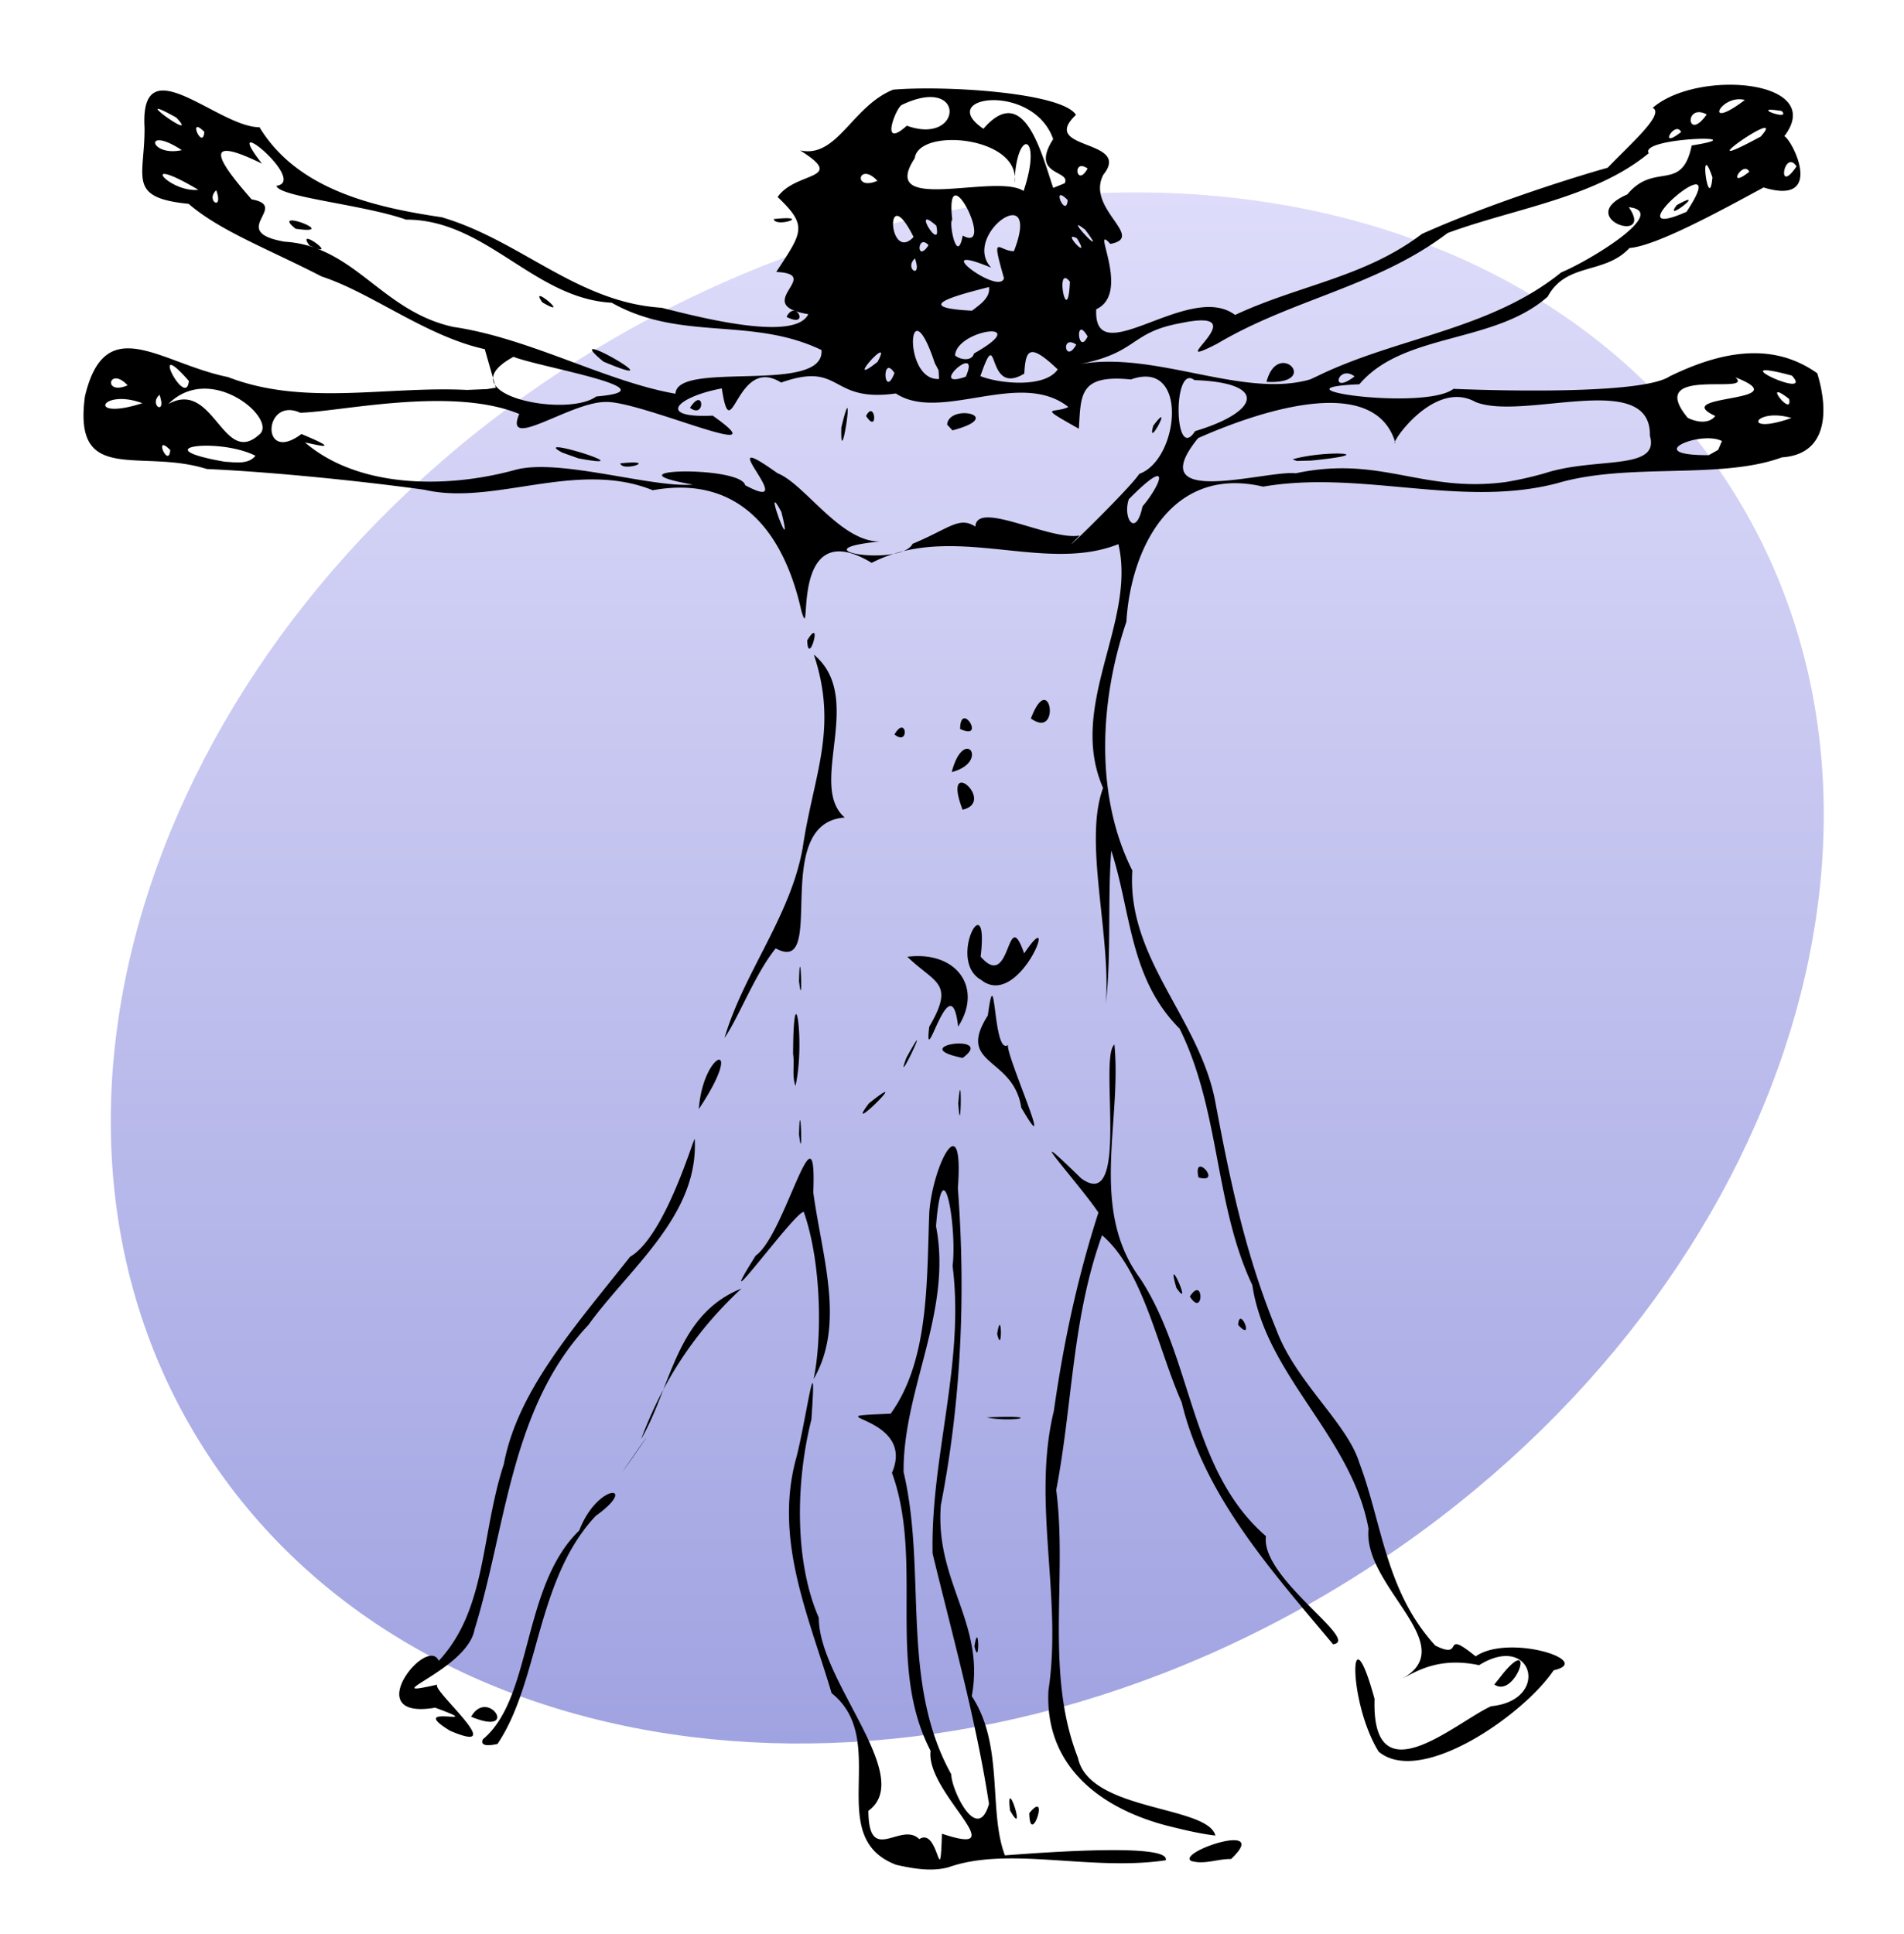
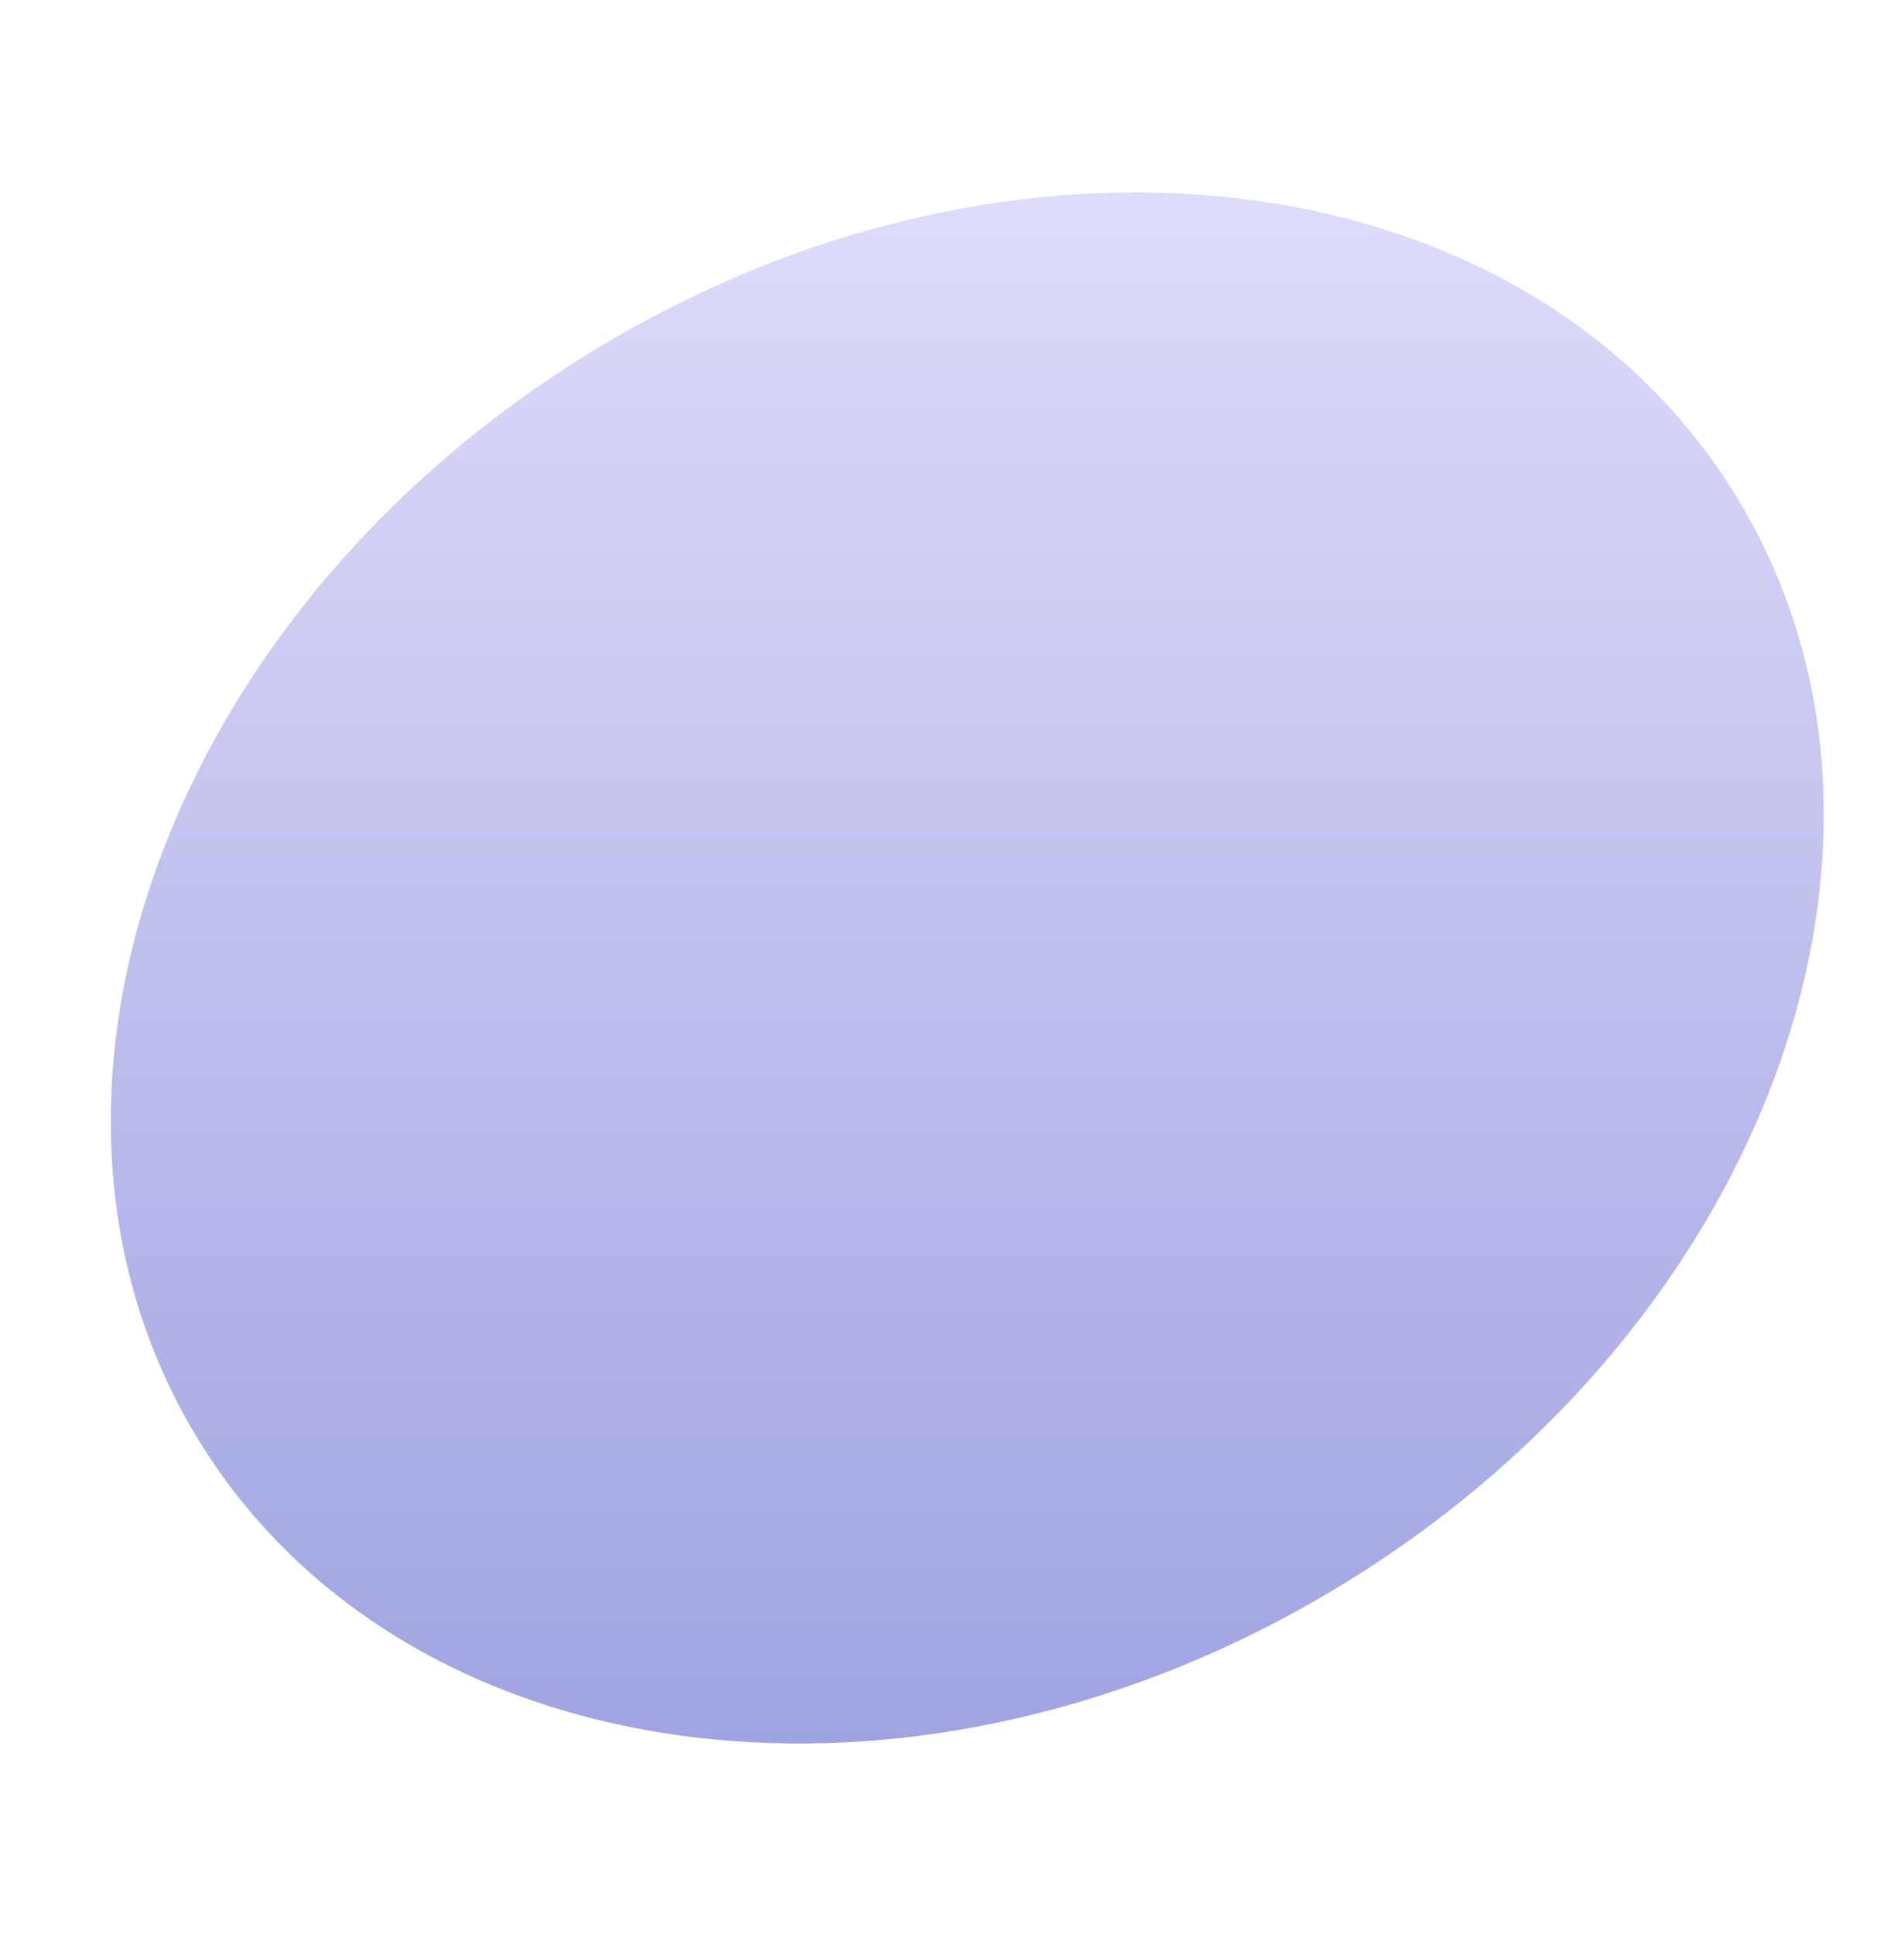
<svg xmlns="http://www.w3.org/2000/svg" xmlns:xlink="http://www.w3.org/1999/xlink" width="387" height="393" version="1.0">
  <defs>
    <linearGradient id="a">
      <stop offset="0" style="stop-color:#a0a3e1;stop-opacity:1" />
      <stop offset="1" style="stop-color:#dedcfa;stop-opacity:1" />
    </linearGradient>
    <linearGradient xlink:href="#a" id="b" gradientUnits="userSpaceOnUse" x1="92.604" y1="304.51" x2="263.83" y2="26.29" />
  </defs>
-   <path d="M374 169c0 83.947-85.066 152-190 152S-6 252.947-6 169 79.066 17 184 17s190 68.053 190 152z" transform="scale(.965) rotate(-31.609 255.42 151.563)" style="fill:url(#b);fill-opacity:1;stroke:none;stroke-width:3.125;stroke-linecap:butt;stroke-linejoin:round;stroke-miterlimit:4;stroke-dasharray:none;stroke-dashoffset:0;stroke-opacity:1" />
-   <path d="M141.138 125.583c-5.95-1.31-11.38-5.667-16.5-7.35-5.44-2.804-10.262-4.593-13.45-7.345-6.293-.624-4.414-2.669-4.456-7.702-.492-8.423 7.419-.032 11.62-.044 3.762 6.175 11.199 8.037 18.43 9.102 7.99 2.351 13.699 8.614 22.234 9.151 3.856.972 13.49 3.463 14.834.652-5.912-.96 1.656-4.046-3.237-4.27 2.618-4.02 3.244-4.631.14-7.577 1.81-2.637 7.09-1.69 2.271-4.714 3.761.83 5.238-4.459 9.407-6.14 5.371-.443 17.087.299 18.49 2.548-3.836 3.616 5.72 2.4 2.764 6.058-1.794 3.424 4.355 6.311.71 6.989-2.098-2.302 2.186 4.955-1.426 6.607-.313 6.568 9.407-2.926 14.039.575 6.497-3.031 13.124-3.806 18.892-8.189 5.893-2.66 14.201-5.406 18.789-6.697 2.327-2.433 5.798-5.429 4.552-6.054 4.56-3.961 17.63-2.803 13.313 2.865.846.426 4.135 7.091-2.102 5.186-4.544 2.463-10.861 5.906-13.563 6.123-2.521 2.72-6.38 1.41-8.266 4.917-5.438 4.806-14.566 3.583-19.045 8.859-9.646.396 6.609 2.707 9.517.464 6.56.266 19.35.442 21.872-1.272 5.101-2.478 10.339-3.557 14.913-.304 1.206 3.944.97 8.202-3.567 8.5-6.267 2.297-15.524.492-22.713 2.613-9.708 2.55-19.823-1.36-29.754.349-9.278-2.181-13.388 6.28-13.828 13.661-2.703 7.95-3.212 17.576.6 25.15-.572 8.952 6.855 15.007 8.407 23.47 1.487 7.976 3.045 15.361 6.132 22.899 1.961 5.33 7.186 9.498 8.417 13.518 2.304 6.085 2.66 13.005 7.678 18.474 3.094 1.559.491-1.82 4.083 1.095 3.347-2.318 12.08.466 7.89 1.41-3.009 4.475-13.414 11.776-17.695 8.228-3.139-5.06-3.015-14.823-.417-5.337-.322 10.168 8.275 2.31 11.789.741 6.045-.592 4.216-7.536-1.22-4.15-4.07-.862-6.346.633-7.799 1.379 6.147-3.386-3.983-9.326-3.376-15.169-1.71-9.353-10.38-15.445-11.753-24.639-3.841-8.12-3.245-17.63-7.354-25.929-5.093-5.104-4.88-11.771-6.912-18.006-.383 5.165.023 10.45-.55 15.53.542-7.07-2.286-16.43-.279-21.855-3.652-8.361 3.409-16.76 1.55-24.656-7.624 3.031-16.713-2.306-24.948 1.89-8.588-5.187-5.879 8.982-7.111 4.851-1.687-7.58-6.007-13.826-15.03-12.191-7.69-3.115-16.049 1.592-23.07-.046-7.122-.983-16.047-1.839-22.022-2.1-6.728-2.128-13.562 1.723-12.321-7.358 2.066-8.68 7.624-3.32 14.47-1.937 7.659 2.97 16.037.894 24.157 1.3l2.017-.083.897-.142m40.502 149.35c-7.455-2.81-.502-12.571-6.542-17.36-2.274-7.69-5.796-15.35-3.638-23.554 1.003-3.612 2.214-12.92 1.596-4.121-1.683 6.713-1.619 14.648.748 20.043-.027 6.424 9.79 16.053 5.015 19.526.024 5.586 3.292 1.02 5.147 2.865 1.986-1.3 2.086 5.611 2.29-.548 7.59 2.544-1.686-4.193-1.148-8.382-4.53-8.714-.644-19.095-3.906-28.106 2.574-5.97-8.753-5.65-.136-5.975 3.908-5.4 3.647-13.43 3.911-20.363.356-4.786 3.525-10.983 2.89-2.44.804 10.717.344 21.488-1.72 32.031-.616 7.77 4.506 11.929 3.123 19.327 3.287 4.964 1.65 11.62 3.354 16.096 4.303-.324 16.8-1.236 16.259.496-7.58 1.138-15.873-1.466-21.992.717-1.731.454-3.542.124-5.25-.252zm9.373-6.162c-1.302-8.47-3.695-17.046-5.701-25.313-.215-9.756 3.262-19.254 2.02-29.081.472-3.827-1.001-12.577-1.676-4.01 1.684 8.59-3.352 16.513-3.278 24.847 2.373 10.08-.38 21.207 4.82 30.562.008 1.558 2.634 7.11 3.815 2.995zm20.456 5.773c-1.578-.872 8.214-4.149 4.021-.2-1.355-.03-2.649.587-4.02.2zm-2.507-3.586c-6.637-1.749-12.328-5.96-11.937-13.66 1.432-9.412-1.7-19.087.55-28.278.97-6.835 2.372-13.428 4.504-20.037-1.86-2.815-8.5-10.058-1.755-3.47 4.995 3.69 1.765-12.222 3.375-13.523.755 7.986-2.588 16.67 2.653 23.73 5.326 8.212 5 19.343 12.671 25.983-.582 4.238 9.672 10.583 6.78 10.927-6.125-7.337-13.011-14.948-15.304-24.458-2.432-5.486-3.902-13.375-8.053-16.897-3.05 8.449-2.966 17.055-4.632 25.752 1.147 8.976-1.173 18.486 2.192 27.076 1.125 5.45 13.123 4.798 13.904 7.868-1.675-.198-3.314-.606-4.948-1.013zm-13.876-1.255c2.137-2.597.077 3.59 0 0zm-1.943-.274c-.479-3.919 1.77 3.147 0 0zM184.4 145.261c3.686-1.527 4.693-2.817 6.348-1.74.13-2.717 7.552 1.464 10.55.903-3.483 3.515 4.982-4.612 6.022-6.235 4.024-1.414 5.07-11.665-.842-9.543-5.336-.546-5.034 1.661-5.27 4.98-4.336-2.438-2.496-1.486-1.06-2.198-4.887-3.881-12.907 1.62-17.444-1.367-6.807.948-5.353-3.307-11.6-1.101-4.572-2.887-5.013 7-5.998.59-4.618.87-6.64 3.024-.92 2.753 7.286 5.136-7.408-1.571-10.876-1.379-3.571.027-10.303 5.038-8.688 1.213-6.782-2.811-17.983-.25-22.134-.124-3.749-1.694-4.058 5.285.108 2.15 4.852 2.015.686.871.377.867 5.54 4.723 14.542 4.613 21.266 2.75 4.436-1.192 13.726 1.833 17.937 1.495-9.188-1.607 4.832-1.951 5.294.063 5.993 3.22-4.015-6.416 3.271-1.21 2.743 1.063 6.348 6.95 10.356 6.9-8.702.859 2.18 2.562 3.303.233zm-29.559-8.131c4.066-.431.223.924 0 0zm-5.877-1.092c-3.49-1.888 8.692 1.907 1.64.585l-1.64-.585zm28.23-2.552c1.524-6.28-.145 5.098 0 0zm10.698-.273c.16-2.18 6.061-.875.538.58l-.538-.58zm20.847.104c2.17-2.86-.728 2.628 0 0zm-29.044-.98c.907-1.75 1.261 1.952 0 0zm-17.807-.828c1.45-2.25 1.582 1.208 0 0zm9.24 10.532c-2.079-3.905 1.408 5.537 0 0zm36.52-.56c1.81-2.121 3.119-5.29-1.38-.732-.657 1.89.696 3.991 1.38.732zm40.688-3.356c5.12-1.673 11.656-.208 10.623-3.788.148-6.771-12.75-1.466-17.63-3.41-4.237-2.397-8.77 4.444-8.106 4.134-2.17-7.378-14.599-2.866-19.952-.485-5.896 7.248 6.99 3.2 9.867 3.556 8.61-1.84 12.787 2.006 21.26.882a35.806 35.806 0 0 0 3.938-.889zm-25.513-1.408c3.391-.958 9.262-.6 1.88.13l-1.465.039-.415-.17zm-104.878-.357c-3.682-1.872-11.485-.854-3.078.606.98.04 2.353.316 3.078-.606zm148.293-1.487c-2.148-1.107-8.275 1.462-1.334 1.426l.954-.534.38-.892zm-156.907.91c-1.77-1.777-.162 1.957 0 0zm8.976-1.546c2.01-1.49-4.851-7.437-9.17-3.108 4.58-2.547 5.519 6.395 9.17 3.108zm94.658-.367c6.484-1.94 7.478-4.894-.072-5.159-2.21-1.751-2.067 8.524.072 5.16zm60.31-1.329c-3.769-1.108-5.141 1.826 0 0zm-7.707-.204c-4.857-2.244 8.677-1.298 2.036-3.908 2.031 1.86-9.269-1.27-4.822 4.096.83.418 2.108.675 2.786-.188zm-159.061-1.293c-4.215-1.56-5.718 1.849 0 0zm1.735-.85c-1.141 1.047.778 2.202 0 0zm44.169.171c8.04-.679-5.885-2.985-8.365-4.011-6.902 3.728 5.333 6.25 8.365 4.011zm120.624.249c-2.914-2.266.396 2.013 0 0zm-112.613-.526c.142-3.419 15.138.132 14.763-4.42-7.135-3.414-14.187-.827-21.212-4.781-7.875-.426-12.7-8.415-20.805-8.404-4.21-1.505-12.884-2.279-13.096-3.42 3.28-.429-5.953-7.975-1.469-2.24-6.716-3.295-3.869.39-1.046 3.612 3.952.707-2.547 3.241 3.325 4.28 7.132.443 9.769 7.022 17.083 8.62 7.713 1.129 15.477 5.546 22.457 6.753zm-7.293-3.25c-4.939-4.095 8.074 3.398 0 0zm-6.175-5.99c-1.482-2.092 3.158 1.837 0 0zm-23.55-5.743c-1.514-2.102 3.385 1.52 0 0zm-1.398-1.696c-2.752-2.196 4.729.683 0 0zm103.297 14.907c8.088-3.952 17.474-4.661 24.695-10.5 2.842-1.164 11.04-6.138 6.824-6.588 2.681 3.852-5.64 1.104-.145-1.293 2.753-3.331 5.512-.118 6.508-4.946 7.015-1.123-5.367-.838-4.343.782-5.48 4.52-13.554 5.566-20.343 8.07-7.123 5.41-15.675 6.669-23.29 11.185-6.021 3.094 4.53-3.807-3.747-2.066-5.128.94-4.252 3-10.24 4.147 7.746-1.4 16.583 3.501 23.388 1.532l.693-.323zm-5.115.571c1.145-4.432 5.618.3 0 0zm-115.165.352c-1.906-2.02-2.558 1.082 0 0zm6.191-.442c-4.219-4.828-.27 2.958 0 0zm75.428-1.806c-2.735-8.266-3.289 1.857.43 1.601l-.045-.871-.385-.73zm86.674 1.263c-7.67-2.06 2.433 2.632 0 0zm-90.75-.26c-1.324-2.024-1.086 2.782 0 0zm7.211.371c1.626-3.682-4.04 1.429 0 0zm9.298-.735c-2.856-2.712-3.245-2.041-3.38.422-4.015 2.452-2.472-5.427-4.441.255 1.933.77 6.513 1.23 7.82-.677zm30.018.704c-1.701-1.265-2.563 1.985 0 0zm-48.238-1.468c1.731-3.178-3.656 2.892 0 0zm9.753-.848c6.198-3.483-1.729-2.467-1.914.192.466.445 1.717.644 1.914-.192zm10.34-.895c-1.597-1.097-1.126 2.03 0 0zm1.148-.828c-1.322-2.282-.98 2.072 0 0zm-9.971-4.993c-3.45.872-7.947 2.074-1.72 2.39.733-.57 1.878-1.288 1.72-2.39zm8.185-.54c-1.585-1.973-.225 4.975 0 0zm-6.669-.354c-1.354-4.721-.525-2.721 1.005-2.732 2.904-7.5-5.374-1.599-2.296 1.672-6.681-2.797.805 2.881 1.291 1.06zm-9.004-1.999c-1.141 1.046.778 2.201 0 0zm1.376-1.338c-1.156-1.26-1.265 1.906 0 0zm15.006-.694c-1.715-.905 1.562 2.553 0 0zm-16.521-.134c-2.962-5.953-2.566 2.713 0 0zm4.97-.143c3.412 1.88-1.854-8.656-1.057-1.59-.387.151.477 4.692 1.057 1.59zm12.386-.589c-2.57-2.026 2.652 3.52 0 0zm-15.057-.413c-2.661-2.357.624 2.947 0 0zm75.866-1.403c5.126-7.725-8.038 3.54 0 0zm-.982-.682c3.354-1.854-1.526 1.975 0 0zm-147.695-1.497c-1.141 1.046.778 2.201 0 0zm86.1.994c-1.77-1.778-.162 1.956 0 0zm-87.912-1.04c-6.356-3.764-2.997.314 0 0zm83.45.119c1.966-5.812-.74-6.492-.917-.803.735-4.693-9.67-5.678-10.089-2.51-3.794 5.757 8.214 1.462 11.005 3.313zm4.158-.78c.67-1.355-3.56-.724-1.166-4.464-2.02-5.766-12.004-4.391-7.055-1.045 4.076-4.735 5.837 2.343 7.058 5.978l1.163-.47zm65.499-.597c-1.429-4.195-.363 3.866 0 0zm-84.437.349c-1.906-2.02-2.559 1.081 0 0zm21.252-1.245c-1.596-1.097-1.125 2.031 0 0zm66.914.328c-.623-1.222-2.414 1.911 0 0zm4.779-.545c-1.252-1.849-2.07 3.054 0 0zm-163.286-1.64c-3.915-2.564-3.28.715 0 0zm159.66-1.373c3.032-3.407-8.38 4.558 0 0zm-157.386-.47c-1.769-1.776-.162 1.957 0 0zm149.34.007c-.623-1.222-2.414 1.912 0 0zm-78.302-.634c5.669 2.058 6.037-5.24-.514-2.1-.608.32-2.26 4.603.514 2.1zm-73.876-.827c-5.346-2.974 2.653 2.803 0 0zm154.767-.312c-2.297-1.2-2.031 2.872 0 0zm3.855-1.463c-2.47-.641-4.318 3.28 0 0zm3.72 1.114c-3.532-.576 1.067 1.111 0 0zM140.947 266.133c5.043-4.19 3.902-15.454 9.74-21.105 1.908-4.936 6.128-4.668 1.674-1.485-6.056 6.439-5.689 16.751-9.938 23.061-.226.043-1.881.444-1.476-.471zm-3.327-.864c-4.714-2.893 4.317-.18-1.498-2.33-7.79 1.322-.813-7.417.362-4.739 4.866-5.23 4.232-12.7 6.578-19.883 1.384-7.391 7.047-13.743 12.77-20.969 3.515-2.033 6.373-11.903 6.535-11.914.424 7.73-6.58 13.036-10.762 18.82-7.883 8.371-8.28 20.366-11.5 30.776-.717 4.11-10.483 7.1-3.692 5.559-1.218.118 7.574 7.411 1.207 4.68zm2.141-1.415c1.71-3.007 4.955 2.064 0 0zm104.38-4.409c3.315-3.99 1.226 2.62-.915 1.15l.916-1.15zm-53.487-2.703c.456-2.915.552 2.334 0 0zm-35.658-17.567c4.757-6.877 1.44-1.949 0 0zm36.905-5.58c6.074-.276 2.785.547 0 0zm-34.953 2.185c3.074-5.293 3.5-12.556 10.144-15.221-4.688 4.374-7.883 9.218-10.144 15.22zm17.442-6.065c.825-3.883.865-11.58-.993-16.894-.765-.248-9.805 12.283-4.863 4.407 2.954-2.035 6.208-16.155 5.823-6.382.886 6.525 3.257 13.287.033 18.87zm18.561-4.565c.456-2.915.553 2.334 0 0zm24.367-.91c.134-2.081 1.726 1.862 0 0zm-4.882-2.871c1.429-2.236 1.429 2.236 0 0zm-1.365-.884c-1.167-4.048 1.784 2.547 0 0zm2.24-11.155c-.622-2.788 2.527.705 0 0zm-40.397-4.332c.112-4.652.437 3.548 0 0zm22.477-2.727c-.816-5.218-6.64-4.197-3.383-9.326.815-6.144.498 4.127 2.038 2.99-.259.943 5.025 12.655 1.345 6.336zm-32.61.143c.451-6.027 4.843-7.257 0 0zm26.238-.575c.385-4.561.282 4.278 0 0zm-9.037 0c4.862-3.9-2.796 3.685 0 0zm-7.668-4.992c.032-8.76 1.25-1.166.24 3.233-.371-1.035-.08-2.172-.24-3.233zm11.448.397c3.003-5.46-1.366 3.744 0 0zm5.698 0c-6.017-1.224 3.51-2.552 0 0zm-24.08-2.019c1.967-6.652 6.635-12.226 7.896-19.167 1.088-7.416 3.643-12.057 1.137-19.596 5.27 4.39-.696 13.207 3.127 16.478-7.652.531-1.663 16.1-6.982 13.228-2.086 2.565-3.758 7.015-5.178 9.057zm20.703-1.14c2.65-4.509.555-4.37-2.212-7.07 4.996-.622 7.663 3.14 5.132 7.066-.731-6.604-3.504 5.007-2.92.004zm-13.169-4.595c.112-4.653.437 3.547 0 0zm18.39-.151c-3.467-1.965.882-9.87-.026-2.34 3.138 3.65 2.592-5.48 4.402-.321 3.763-5.596-.426 5.832-4.375 2.66zm-1.852-17.191c-2.182-5.746 3.485-.797 0 0zm-1.096-3.805c1.25-4.757 3.909-1.012 0 0zm-5.79-3.806c1.205-2.062 1.563 1.27 0 0zm6.637-.56c.044-2.954 2.663 1.282 0 0zm7.158-1.053c1.953-5.16 3.095 2.212 0 0zm-22.618-7.898c1.645-2.67.093 2.842 0 0zm-2.09-32.707c.928-1.883 2.416 1.243 0 0zm-1.303-9.889c4.066-.43.223.924 0 0z" style="fill:#000" transform="matrix(2.01 0 0 2.01 -185.151 -181.462)" />
+   <path d="M374 169c0 83.947-85.066 152-190 152S-6 252.947-6 169 79.066 17 184 17s190 68.053 190 152" transform="scale(.965) rotate(-31.609 255.42 151.563)" style="fill:url(#b);fill-opacity:1;stroke:none;stroke-width:3.125;stroke-linecap:butt;stroke-linejoin:round;stroke-miterlimit:4;stroke-dasharray:none;stroke-dashoffset:0;stroke-opacity:1" />
</svg>